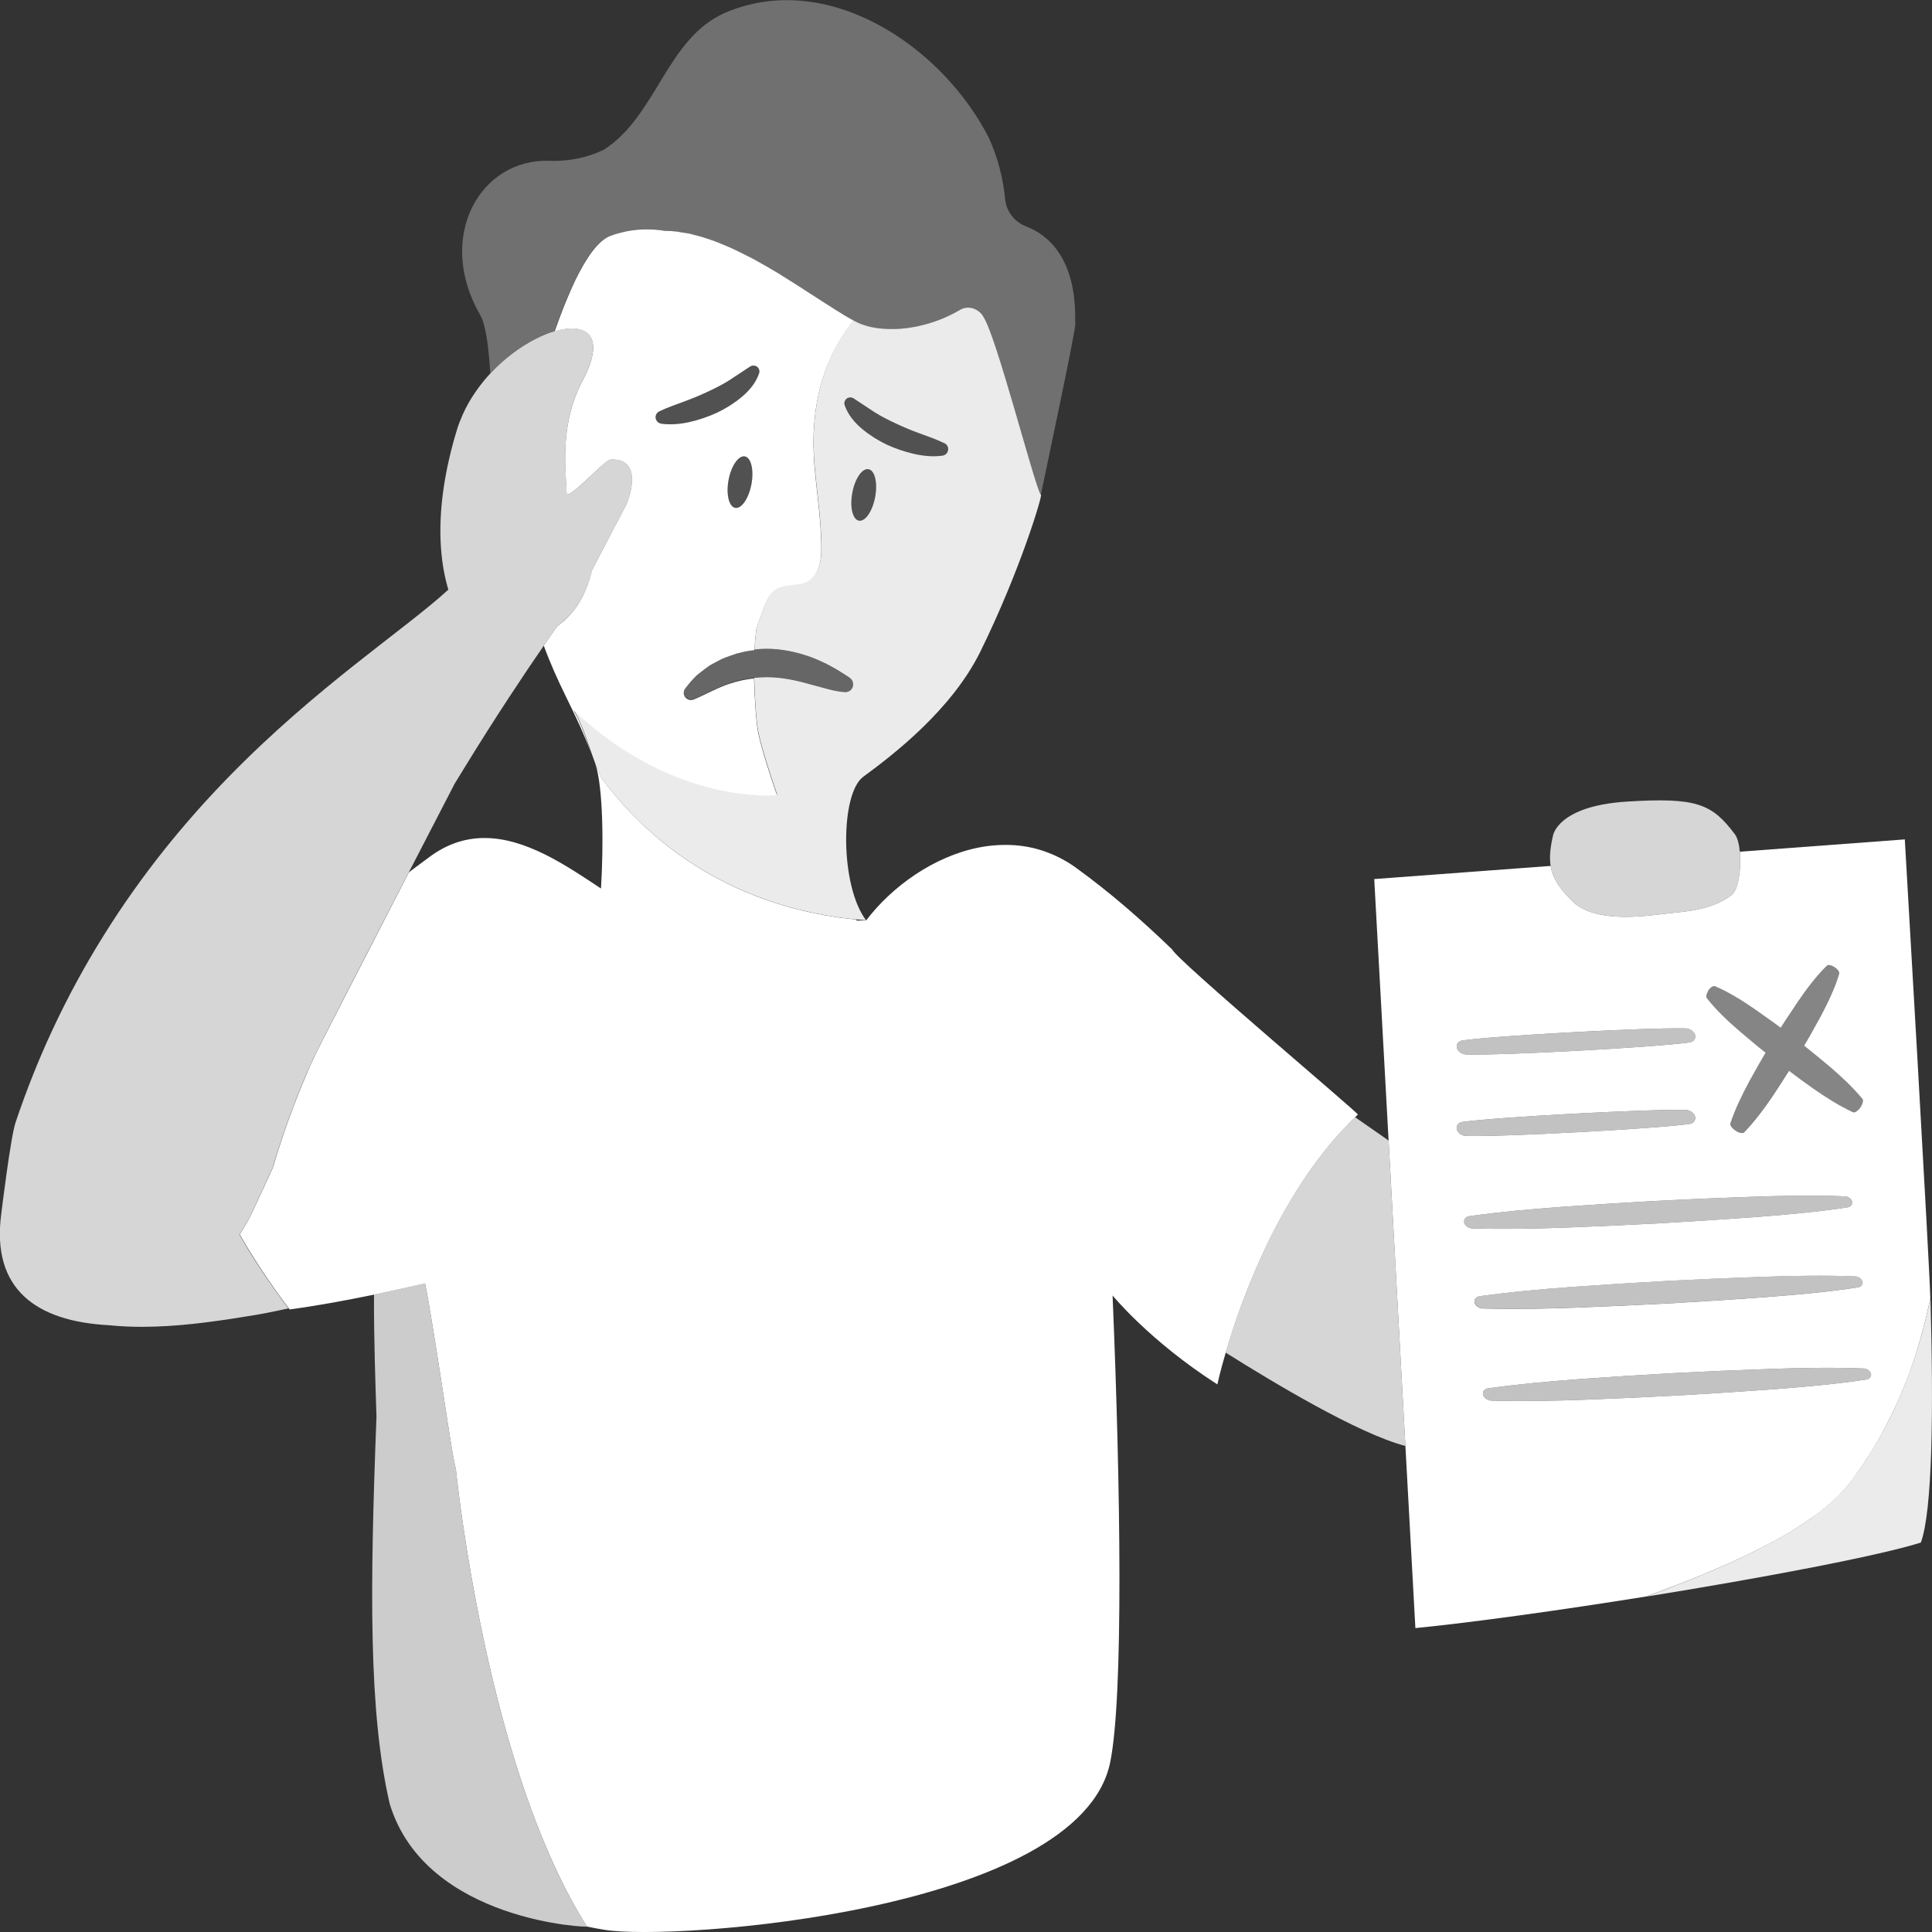
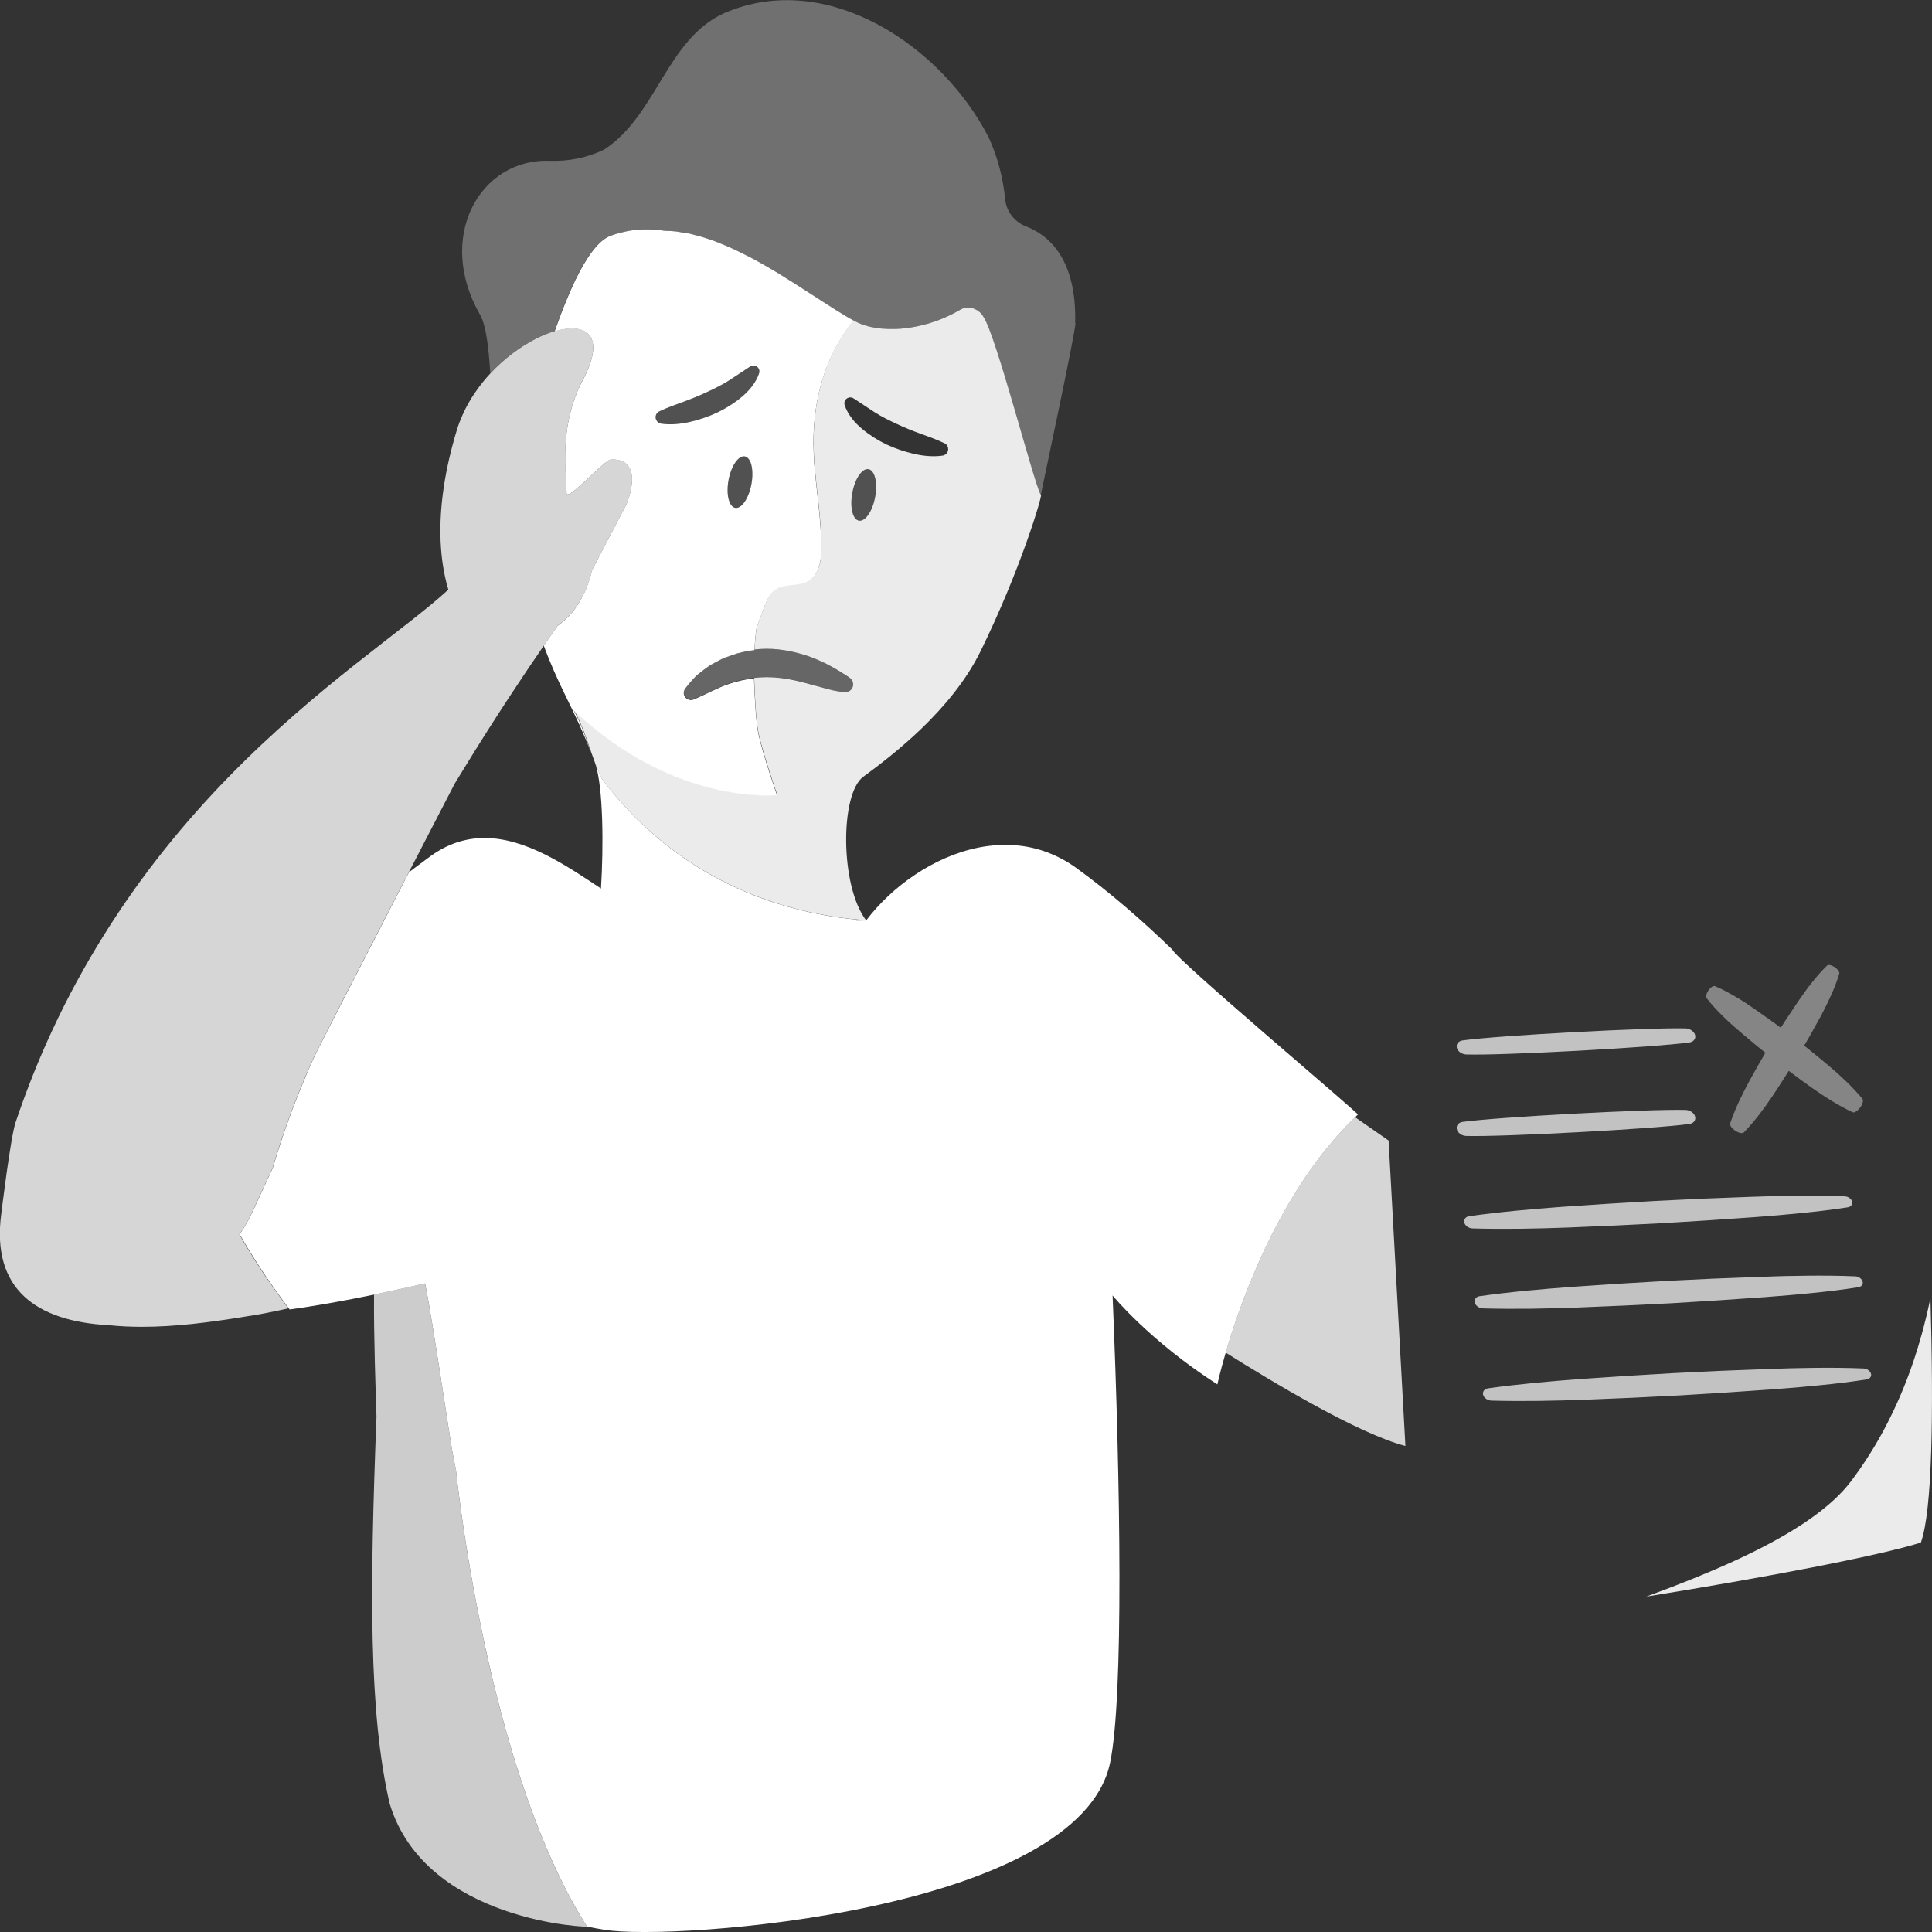
<svg xmlns="http://www.w3.org/2000/svg" viewBox="0 0 300 300">
  <rect x="0" y="0" width="300" height="300" fill="#333333" stroke="none" />
  <g fill="#fff">
    <path d="m 115.66 70.86 c -.98 -.18 -2.11 1.46 -2.52 3.66 -.41 2.21 .04 4.14 1.02 4.32 s 2.11 -1.46 2.52 -3.66 c .41 -2.21 -.04 -4.14 -1.02 -4.32 z" opacity=".15" />
    <path d="m 133.36 80.84 c .98 .18 2.11 -1.46 2.52 -3.66 .41 -2.21 -.04 -4.14 -1.02 -4.32 s -2.11 1.46 -2.52 3.66 c -.41 2.21 .04 4.14 1.02 4.32 z" opacity=".15" />
    <path d="m 167 50.16 c -.04 1.61 -4.98 24.65 -5.38 26.69 -.02 -.03 -.04 -.07 -.07 -.11 -1.18 -2.27 -6.87 -24.57 -8.85 -27.53 -.29 -.53 -.73 -.93 -1.25 -1.17 -.02 -.02 -.06 -.03 -.08 -.04 -.36 -.16 -.76 -.24 -1.16 -.23 -.41 .01 -.81 .12 -1.18 .35 -1.08 .65 -2.2 1.17 -3.33 1.61 -2.27 .85 -4.59 1.3 -6.71 1.37 -.35 .01 -.69 .01 -1.05 0 -.34 -.01 -.67 -.03 -.99 -.06 -.11 -.01 -.21 -.02 -.32 -.03 -.31 -.03 -.61 -.08 -.89 -.13 -.28 -.04 -.54 -.1 -.81 -.16 -.15 -.03 -.31 -.08 -.46 -.13 -.06 -.01 -.11 -.03 -.17 -.04 -.18 -.04 -.34 -.1 -.51 -.16 -.2 -.08 -.39 -.15 -.57 -.24 -.19 -.08 -.36 -.18 -.54 -.26 -.08 -.03 -.14 -.08 -.22 -.12 -.12 -.07 -.25 -.15 -.39 -.22 -.32 -.19 -.64 -.36 -.98 -.57 -.11 -.07 -.23 -.14 -.34 -.21 -.39 -.24 -.78 -.48 -1.19 -.73 -.02 -.01 -.04 -.03 -.07 -.04 -2.45 -1.53 -5.22 -3.41 -8.18 -5.22 -.11 -.07 -.22 -.13 -.33 -.21 -.49 -.28 -.96 -.57 -1.44 -.85 l -.5 -.3 c -.45 -.26 -.92 -.52 -1.37 -.77 -.21 -.12 -.41 -.23 -.61 -.34 -.44 -.24 -.88 -.46 -1.32 -.69 -.22 -.11 -.44 -.23 -.66 -.34 -.44 -.22 -.87 -.42 -1.3 -.61 -.23 -.11 -.47 -.23 -.71 -.33 -.43 -.19 -.85 -.36 -1.27 -.53 -.25 -.1 -.5 -.21 -.74 -.31 -.43 -.15 -.85 -.28 -1.27 -.43 -.24 -.09 -.5 -.18 -.74 -.25 -.43 -.13 -.86 -.23 -1.29 -.34 -.23 -.07 -.46 -.13 -.69 -.19 -.46 -.1 -.92 -.16 -1.37 -.23 -.2 -.03 -.4 -.08 -.6 -.11 -.65 -.08 -1.3 -.12 -1.93 -.12 -1.04 -.16 -2.06 -.24 -3.11 -.22 -.69 .01 -1.39 .08 -2.09 .18 -1.05 .16 -2.12 .44 -3.19 .82 -1.93 .71 -3.78 3.38 -5.47 6.87 -.5 1.04 -.99 2.16 -1.47 3.31 -.62 1.5 -1.2 3.08 -1.75 4.65 -.96 .27 -1.97 .69 -3.02 1.23 -2.35 1.21 -4.81 3.01 -6.94 5.3 -.25 -4.05 -.67 -7.5 -1.58 -9.08 -6.97 -12.14 .04 -24.31 10.78 -23.92 2.98 .11 5.89 -.49 8.47 -1.74 8.19 -5.31 9.7 -17.17 18.68 -21.2 15.87 -6.88 33.77 5.01 41.1 19.43 1.33 2.97 2.19 6.17 2.5 9.48 .19 1.91 1.46 3.53 3.26 4.22 3.26 1.24 7.88 4.81 7.61 15.02 z" opacity=".3" />
    <path d="m 132.48 49.74 c -.12 -.06 -.25 -.15 -.38 -.21 -.32 -.19 -.65 -.36 -.99 -.57 -.1 -.07 -.22 -.14 -.33 -.21 -.39 -.24 -.79 -.48 -1.19 -.73 -.03 -.01 -.05 -.03 -.07 -.05 -2.45 -1.53 -5.23 -3.4 -8.18 -5.22 -.11 -.06 -.22 -.13 -.32 -.21 -.49 -.28 -.97 -.56 -1.45 -.85 -.16 -.1 -.32 -.19 -.49 -.29 -.45 -.26 -.91 -.52 -1.36 -.77 -.21 -.12 -.41 -.23 -.61 -.34 -.44 -.24 -.89 -.46 -1.33 -.68 -.21 -.11 -.43 -.23 -.66 -.34 -.44 -.22 -.87 -.42 -1.3 -.62 -.23 -.1 -.47 -.22 -.71 -.32 -.43 -.19 -.85 -.36 -1.27 -.53 -.25 -.1 -.49 -.21 -.74 -.3 -.42 -.16 -.85 -.29 -1.26 -.43 -.24 -.09 -.5 -.17 -.75 -.25 -.42 -.13 -.86 -.23 -1.29 -.34 -.22 -.05 -.45 -.13 -.69 -.19 -.46 -.09 -.92 -.16 -1.37 -.22 -.19 -.04 -.39 -.08 -.6 -.11 -.65 -.08 -1.3 -.12 -1.93 -.12 -1.04 -.17 -2.06 -.24 -3.11 -.22 -.7 .01 -1.39 .07 -2.1 .17 -.53 .09 -1.06 .19 -1.58 .33 -.54 .13 -1.06 .29 -1.6 .49 -1.93 .71 -3.77 3.39 -5.47 6.87 -.49 1.04 -.99 2.15 -1.46 3.31 -.62 1.5 -1.2 3.08 -1.76 4.66 4.87 -1.44 8.08 .56 4.37 7.57 -.28 .53 -.54 1.07 -.77 1.59 -2.55 5.92 -1.97 11.71 -1.78 15.21 .01 .26 .02 .51 .03 .74 0 .3 .25 .26 .64 .02 1.55 -.94 5.45 -5.2 6.24 -5.23 5.49 -.2 2.42 6.95 2.42 6.95 l -1.7 3.24 -3.64 6.97 c -.75 3.16 -2.14 5.92 -4.37 7.89 -.32 .27 -.65 .53 -1 .79 -.55 .77 -1.28 1.81 -2.13 3.07 .99 2.71 2.14 5.26 3.34 7.7 0 .01 .01 .02 .01 .03 1.54 3.11 2.91 6.01 3.97 8.86 -.14 -.42 -.29 -.83 -.43 -1.25 -.06 -.2 -.14 -.4 -.21 -.61 -.12 -.32 -.24 -.65 -.36 -.98 -.07 -.19 -.14 -.38 -.21 -.58 -.15 -.34 -.29 -.69 -.44 -1.03 -.08 -.17 -.14 -.35 -.22 -.51 -.24 -.53 -.5 -1.04 -.8 -1.56 15.7 14.86 31.56 13.14 31.56 13.14 s -2.24 -6.37 -2.92 -9.68 c -.36 -1.79 -.59 -6.15 -.65 -8.45 -1.26 .14 -2.5 .4 -3.72 .81 -1.84 .57 -3.53 1.58 -5.53 2.42 l -.1 .04 c -.57 .24 -1.23 -.03 -1.47 -.6 -.16 -.37 -.09 -.78 .12 -1.08 .34 -.47 .73 -.91 1.11 -1.35 l .61 -.64 c .21 -.2 .45 -.37 .69 -.56 .46 -.37 .94 -.72 1.43 -1.07 l 1.59 -.85 c .54 -.3 1.13 -.46 1.7 -.68 l .87 -.3 .89 -.22 c .63 -.15 1.25 -.24 1.88 -.32 l .05 -.78 c .01 -.19 .03 -.38 .04 -.57 .02 -.19 .03 -.38 .05 -.56 .04 -.35 .07 -.69 .11 -1.03 0 -.03 0 -.06 .01 -.1 .08 -.65 .93 -2.7 1.34 -3.82 .35 -.94 .8 -1.91 1.63 -2.49 1.48 -1.03 3.64 -.46 5.19 -1.38 1.58 -.94 1.95 -3.06 1.96 -4.88 0 -.8 -.02 -1.6 -.06 -2.4 -.01 -.34 -.03 -.68 -.06 -1.02 -.2 -3.06 -.64 -6.11 -.91 -9.17 -.07 -.68 -.11 -1.35 -.14 -2.02 -.02 -.38 -.02 -.74 -.03 -1.11 -.01 -.28 -.02 -.55 -.02 -.81 0 -7.57 2.13 -13.03 4.79 -17.06 .44 -.68 .91 -1.3 1.37 -1.91 z m -15.8 25.45 c -.41 2.21 -1.54 3.85 -2.52 3.67 -.98 -.19 -1.44 -2.12 -1.03 -4.33 .41 -2.19 1.54 -3.84 2.53 -3.66 .98 .18 1.43 2.12 1.02 4.32 z m 1.2 -17.23 c -.51 1.5 -1.56 2.73 -2.73 3.7 s -2.46 1.78 -3.81 2.42 c -1.36 .63 -2.77 1.1 -4.22 1.44 -1.44 .32 -2.94 .48 -4.44 .27 -.32 -.05 -.63 -.25 -.78 -.57 -.24 -.51 -.03 -1.11 .48 -1.35 l .02 -.01 c 1.28 -.6 2.53 -1.03 3.77 -1.49 1.24 -.45 2.46 -.95 3.63 -1.5 1.18 -.54 2.33 -1.12 3.41 -1.8 l 3.23 -2.13 .05 -.03 c .23 -.15 .53 -.19 .81 -.1 .48 .16 .74 .68 .57 1.16 z" />
    <path d="m 210.83 173.08 c -.14 .13 -.27 .26 -.4 .4 -11.57 11.14 -17.66 28.2 -20.1 36.55 -.9 3.06 -1.3 4.94 -1.3 4.94 -10.55 -6.77 -16.27 -13.81 -16.27 -13.81 1.25 29.79 1.71 62.13 -.36 72.44 -4.68 23.27 -67.92 27.83 -78.53 26.06 -.93 -.15 -1.84 -.32 -2.72 -.5 -3.39 -5.33 -6.25 -11.63 -8.68 -18.25 -8.2 -22.44 -11.23 -48.54 -11.68 -52.74 -.11 -.53 -.22 -1.07 -.34 -1.61 -.56 -2.73 -3.31 -21.86 -4.45 -27.27 -2.32 .54 -4.68 1.06 -7.01 1.55 -.3 .06 -.61 .12 -.9 .19 -4.64 .95 -9.16 1.77 -13.12 2.3 -.05 -.07 -.1 -.13 -.15 -.2 -.76 -1 -1.47 -1.98 -2.16 -2.95 -2.15 -3.03 -3.94 -5.87 -5.45 -8.51 .76 -1.12 1.44 -2.29 2 -3.51 l 3.14 -6.78 c 1.19 -4.02 2.58 -8.04 4.2 -12.05 .68 -1.67 1.38 -3.35 2.15 -5.01 .34 -.75 2.06 -4.12 4.38 -8.64 2.99 -5.82 6.98 -13.57 10.41 -20.22 .3 -.24 .62 -.47 .93 -.71 .82 -.62 1.64 -1.23 2.47 -1.83 6.35 -4.59 12.91 -2.83 18.8 .31 2.71 1.45 5.29 3.19 7.63 4.74 .41 -6.62 .35 -15.65 -.88 -19.4 .29 .77 .62 1.54 .99 2.32 11.8 15.71 27.62 20.7 39.19 21.86 .12 .02 .25 .05 .36 .06 .01 .05 .03 .1 .04 .14 .51 -.01 1.01 -.02 1.48 -.03 4 -5.27 10.49 -9.92 17.45 -11.31 1 -.2 2.01 -.33 3.02 -.38 1.77 -.1 3.53 .02 5.28 .41 1.62 .37 3.23 .97 4.79 1.82 .7 .38 1.39 .81 2.07 1.31 5.22 3.77 10.28 8.19 14.93 12.69 .59 1.53 28.62 25.12 28.82 25.61 z" />
    <path d="m 133.82 50.36 c .17 .07 .33 .12 .51 .16 -.39 -.12 -.75 -.25 -1.08 -.41 .19 .09 .38 .16 .57 .24 z" opacity=".9" />
    <path d="m 161.63 76.85 v -.01 c -.02 -.04 -.04 -.06 -.07 -.1 -1.17 -2.27 -6.86 -24.57 -8.85 -27.53 -.28 -.53 -.73 -.93 -1.24 -1.17 -.03 -.02 -.06 -.03 -.08 -.04 -.36 -.17 -.77 -.24 -1.16 -.23 -.4 .01 -.81 .12 -1.18 .35 -1.08 .64 -2.2 1.17 -3.33 1.6 -2.27 .85 -4.58 1.3 -6.71 1.37 -.35 .01 -.7 .01 -1.05 0 -.34 -.01 -.68 -.03 -.99 -.06 -.11 -.01 -.21 -.02 -.32 -.03 -.31 -.03 -.61 -.08 -.9 -.13 -.27 -.04 -.54 -.1 -.8 -.16 -.16 -.04 -.31 -.08 -.46 -.14 -.06 -.01 -.11 -.03 -.17 -.04 -.17 -.04 -.33 -.1 -.5 -.16 l -.57 -.24 c -.18 -.08 -.36 -.18 -.54 -.27 -.08 -.03 -.14 -.07 -.22 -.12 -.46 .61 -.93 1.23 -1.37 1.91 -2.66 4.03 -4.79 9.49 -4.79 17.06 0 .26 .01 .53 .02 .81 .01 .37 .01 .73 .03 1.11 .03 .67 .07 1.34 .14 2.02 .27 3.06 .71 6.11 .91 9.17 .03 .34 .05 .68 .06 1.02 .04 .79 .06 1.59 .06 2.4 -.01 1.82 -.37 3.94 -1.96 4.88 -1.54 .92 -3.7 .35 -5.19 1.38 -.84 .57 -1.28 1.54 -1.63 2.49 -.41 1.12 -1.26 3.17 -1.34 3.82 -.01 .04 -.01 .07 -.01 .1 -.04 .34 -.07 .68 -.11 1.03 -.02 .18 -.03 .37 -.05 .56 -.01 .19 -.03 .38 -.04 .57 l -.02 .16 -.03 .62 c .6 -.07 1.19 -.1 1.79 -.11 2.46 -.01 4.85 .53 7.03 1.32 1.08 .42 2.14 .89 3.1 1.43 .97 .53 1.94 1.15 2.66 1.62 l .17 .12 c .57 .37 .73 1.13 .36 1.7 -.25 .38 -.7 .57 -1.12 .54 -1.37 -.1 -2.37 -.41 -3.43 -.69 l -3 -.81 c -1.96 -.52 -3.88 -.83 -5.78 -.82 -.62 0 -1.23 .05 -1.84 .11 .06 2.3 .28 6.66 .65 8.45 .68 3.31 2.92 9.68 2.92 9.68 s -15.87 1.72 -31.56 -13.14 c .29 .52 .56 1.03 .8 1.56 .08 .16 .14 .34 .22 .51 .15 .34 .29 .69 .44 1.03 .07 .2 .14 .39 .21 .58 .12 .34 .24 .66 .36 .98 .07 .21 .15 .41 .21 .61 .14 .42 .29 .83 .43 1.25 .2 .55 .39 1.09 .59 1.64 .01 .03 .02 .05 .03 .09 .3 .78 .62 1.57 1 2.37 11.81 15.7 27.62 20.69 39.19 21.86 .64 .06 1.27 .12 1.88 .16 -4.05 -5.33 -4.04 -19.63 -.43 -22.28 4.59 -3.37 13.69 -10.33 18.18 -19.43 6.18 -12.56 9.68 -24.29 9.41 -24.36 z m -25.74 .33 c -.41 2.21 -1.54 3.84 -2.52 3.67 -.98 -.19 -1.44 -2.12 -1.02 -4.33 .4 -2.21 1.54 -3.85 2.52 -3.66 .98 .18 1.43 2.12 1.02 4.32 z m 11.25 -7 c -.15 .32 -.45 .52 -.78 .57 -1.5 .21 -3 .05 -4.44 -.27 -1.44 -.34 -2.86 -.81 -4.22 -1.44 -1.35 -.64 -2.64 -1.45 -3.81 -2.42 s -2.22 -2.21 -2.73 -3.7 c -.16 -.48 .09 -1 .57 -1.16 .28 -.1 .57 -.05 .81 .1 l .05 .03 3.23 2.13 c 1.08 .68 2.23 1.26 3.41 1.8 1.17 .55 2.38 1.05 3.63 1.5 1.24 .45 2.49 .89 3.76 1.49 l .03 .01 c .5 .24 .73 .84 .48 1.35 z" opacity=".9" />
    <path d="m 97.3 78.27 l -1.7 3.24 -3.64 6.97 c -.75 3.15 -2.14 5.92 -4.38 7.89 -.32 .27 -.64 .54 -.99 .79 -.55 .78 -1.28 1.82 -2.13 3.07 -2.97 4.3 -7.54 11.14 -12.32 18.95 l -1.54 2.51 s -2.93 5.65 -6.65 12.86 c -.17 .31 -.33 .64 -.5 .95 -3.43 6.65 -7.43 14.39 -10.42 20.22 -2.32 4.52 -4.02 7.89 -4.37 8.63 -.77 1.68 -1.48 3.34 -2.15 5.01 -1.62 4.01 -3.01 8.04 -4.2 12.05 l -3.14 6.79 c -.55 1.22 -1.23 2.38 -2 3.49 1.5 2.64 3.3 5.49 5.46 8.52 .68 .96 1.4 1.94 2.15 2.95 -2.27 .52 -4.54 .96 -6.82 1.3 -5.32 .87 -10.7 1.57 -15.92 1.57 -1.73 0 -3.44 -.08 -5.11 -.25 -11.35 -.6 -18.27 -5.63 -16.74 -17.25 0 0 1.44 -11.91 2.23 -14.25 1.7 -5.05 3.6 -9.8 5.69 -14.28 2.44 -5.26 5.11 -10.12 7.94 -14.66 6.01 -9.67 12.71 -17.77 19.36 -24.6 13.83 -14.2 27.44 -22.96 34.21 -29.18 -1 -3.33 -1.82 -8.63 -.69 -16.07 .41 -2.67 1.06 -5.61 2.05 -8.84 .24 -.77 .53 -1.51 .86 -2.25 .54 -1.22 1.19 -2.37 1.93 -3.44 .73 -1.07 1.53 -2.08 2.4 -3 2.14 -2.29 4.6 -4.1 6.94 -5.3 1.05 -.54 2.06 -.95 3.02 -1.23 4.87 -1.44 8.08 .57 4.37 7.57 -.29 .54 -.54 1.07 -.77 1.6 -2.55 5.92 -1.96 11.71 -1.77 15.21 .01 .26 .02 .52 .03 .75 0 .3 .25 .26 .64 .02 1.55 -.94 5.45 -5.2 6.24 -5.24 5.49 -.2 2.42 6.94 2.42 6.94 z" opacity=".8" />
    <path d="m 91.14 299.15 c -3.39 -5.32 -6.26 -11.63 -8.68 -18.25 -8.2 -22.44 -11.23 -48.54 -11.67 -52.73 -.11 -.54 -.23 -1.08 -.34 -1.62 -.57 -2.72 -3.31 -21.86 -4.46 -27.27 -2.32 .54 -4.67 1.06 -7.01 1.55 -.3 .06 -.6 .13 -.9 .19 -.06 6.36 .26 15.22 .38 18.94 -1.03 26.76 -1.23 45.92 2.05 60.12 5.59 18.5 31.52 19.26 30.63 19.07 z" opacity=".75" />
    <path d="m 131.91 105.25 l -.18 -.12 c -.73 -.48 -1.69 -1.1 -2.66 -1.63 -.96 -.55 -2.02 -1.02 -3.1 -1.43 -2.18 -.8 -4.57 -1.34 -7.03 -1.33 -.59 .01 -1.19 .05 -1.78 .11 -.63 .07 -1.26 .17 -1.87 .32 l -.9 .21 -.87 .31 c -.57 .22 -1.17 .38 -1.69 .68 l -1.6 .85 c -.49 .35 -.97 .7 -1.43 1.07 -.23 .19 -.47 .36 -.68 .56 l -.6 .64 c -.39 .44 -.77 .88 -1.11 1.35 -.22 .31 -.28 .71 -.12 1.08 .24 .57 .9 .84 1.47 .6 l .1 -.04 c 2 -.83 3.69 -1.84 5.54 -2.42 1.22 -.42 2.46 -.68 3.71 -.81 .61 -.07 1.23 -.11 1.85 -.11 1.89 -.01 3.82 .29 5.77 .82 l 3 .82 c 1.06 .27 2.06 .59 3.43 .69 .43 .03 .87 -.17 1.12 -.55 .37 -.57 .21 -1.33 -.36 -1.7 z" opacity=".25" />
-     <path d="m 295.79 130.34 l -25.63 1.91 c .23 2.58 -.21 5.92 -1.26 6.71 -3.42 2.57 -7.63 2.57 -10.79 2.98 -4.97 .64 -11.07 .97 -14.08 -2.12 -1.95 -1.98 -2.96 -3.52 -3.25 -5.36 l -27.39 2.04 2.23 40.59 2.61 47.44 1.55 28.28 c 9.18 -.91 22.58 -2.79 35.85 -4.91 l .04 -.01 c 1.2 -.45 2.39 -.9 3.58 -1.35 .42 -.16 .85 -.32 1.26 -.48 1.17 -.45 2.33 -.92 3.48 -1.39 .05 -.02 .09 -.04 .14 -.05 .77 -.32 1.53 -.64 2.29 -.97 .55 -.23 1.09 -.47 1.63 -.71 .19 -.09 .4 -.18 .6 -.26 .41 -.19 .82 -.37 1.23 -.57 1.04 -.48 2.07 -.97 3.06 -1.48 .45 -.22 .9 -.45 1.33 -.68 .42 -.22 .84 -.44 1.24 -.66 .59 -.32 1.17 -.65 1.74 -.98 .35 -.21 .71 -.42 1.05 -.63 .98 -.6 1.92 -1.21 2.8 -1.84 .29 -.2 .59 -.4 .87 -.61 s .56 -.42 .83 -.63 c .54 -.42 1.05 -.85 1.53 -1.28 .21 -.18 .4 -.36 .6 -.54 s .38 -.36 .57 -.54 l .36 -.39 c .13 -.13 .25 -.25 .36 -.38 .46 -.5 .88 -1 1.27 -1.51 .19 -.25 .37 -.51 .56 -.77 1.36 -1.87 2.86 -4.15 4.34 -6.89 .13 -.24 .26 -.49 .39 -.74 .57 -1.1 1.15 -2.27 1.72 -3.51 .37 -.82 .75 -1.68 1.11 -2.59 .29 -.7 .57 -1.42 .85 -2.17 .11 -.32 .23 -.64 .34 -.97 .13 -.36 .26 -.73 .38 -1.1 .31 -.93 .61 -1.89 .89 -2.88 .1 -.33 .19 -.67 .28 -1 .13 -.45 .25 -.91 .38 -1.38 .3 -1.17 .6 -2.4 .86 -3.65 .05 -.25 .1 -.51 .15 -.76 -.15 -5.73 -3.96 -71.17 -3.96 -71.17 z m -30.58 23.55 c .34 -.53 .83 -.87 1.08 -.75 1.14 .47 2.2 1.05 3.23 1.66 1.05 .61 2.05 1.27 3.03 1.96 l 2.94 2.08 1.02 .76 .67 -1.05 1.99 -2.99 c .68 -.99 1.36 -1.96 2.12 -2.91 .74 -.94 1.52 -1.85 2.41 -2.71 .19 -.2 .78 -.05 1.28 .32 .44 .32 .68 .71 .61 .93 -.35 1.2 -.81 2.35 -1.31 3.45 -.49 1.1 -1.04 2.17 -1.6 3.24 l -1.75 3.15 -.79 1.34 c 1.29 1.02 2.57 2.09 3.85 3.15 1.84 1.56 3.61 3.21 5.2 5.11 .17 .21 .07 .72 -.26 1.24 -.38 .59 -.93 .96 -1.21 .83 -2.21 -1.03 -4.24 -2.33 -6.2 -3.7 -1.25 -.88 -2.5 -1.79 -3.73 -2.73 -.82 1.31 -1.66 2.62 -2.52 3.91 -1.34 1.98 -2.77 3.91 -4.46 5.66 -.22 .22 -.86 .07 -1.42 -.34 -.5 -.37 -.79 -.81 -.7 -1.07 .79 -2.34 1.86 -4.5 3 -6.62 .81 -1.46 1.62 -2.92 2.47 -4.35 l -1.24 -.99 -2.76 -2.32 c -.92 -.79 -1.82 -1.59 -2.67 -2.44 -.87 -.85 -1.71 -1.75 -2.47 -2.75 -.14 -.18 -.06 -.63 .23 -1.09 z m -38.12 7.67 c 5.44 -.77 28.94 -2.03 34.65 -1.87 .72 .02 1.4 .53 1.5 1.13 .07 .54 -.3 .96 -.91 1.05 -5.44 .76 -28.94 2.04 -34.63 1.87 -.74 -.02 -1.42 -.53 -1.5 -1.13 -.09 -.54 .3 -.96 .89 -1.05 z m -.89 13.71 c -.09 -.54 .3 -.97 .89 -1.06 5.44 -.76 28.94 -2.02 34.65 -1.86 .72 .01 1.4 .52 1.5 1.13 .07 .53 -.3 .96 -.91 1.05 -5.44 .76 -28.94 2.02 -34.63 1.86 -.74 -.01 -1.42 -.52 -1.5 -1.12 z m 1.16 14.5 c -.07 -.47 .26 -.85 .79 -.92 4.74 -.67 9.55 -1.09 14.38 -1.45 4.83 -.34 9.67 -.65 14.54 -.92 l 7.3 -.35 7.31 -.28 c 2.44 -.09 4.88 -.16 7.35 -.18 2.45 -.02 4.92 -.01 7.42 .1 .56 .01 1.09 .42 1.16 .89 .05 .41 -.25 .74 -.7 .81 -2.36 .37 -4.75 .65 -7.15 .89 -2.39 .25 -4.8 .45 -7.22 .63 l -7.25 .5 -7.27 .45 c -4.85 .26 -9.72 .48 -14.6 .67 -4.88 .18 -9.78 .28 -14.76 .14 -.64 -.01 -1.23 -.46 -1.31 -.98 z m 1.61 12.43 c -.07 -.47 .26 -.85 .79 -.92 4.74 -.67 9.55 -1.09 14.38 -1.45 4.84 -.34 9.68 -.65 14.55 -.92 l 7.3 -.35 7.31 -.28 c 2.44 -.1 4.88 -.16 7.35 -.18 2.45 -.02 4.92 -.01 7.42 .1 .56 .01 1.09 .42 1.16 .89 .05 .41 -.25 .74 -.7 .8 -2.36 .38 -4.75 .66 -7.15 .9 -2.39 .25 -4.8 .44 -7.22 .63 l -7.25 .5 -7.27 .45 c -4.85 .26 -9.72 .48 -14.61 .67 -4.88 .18 -9.78 .28 -14.76 .14 -.64 -.01 -1.23 -.46 -1.31 -.98 z m 60.88 12 c -2.36 .37 -4.75 .65 -7.15 .89 -2.39 .25 -4.8 .45 -7.22 .63 l -7.25 .5 -7.27 .45 c -4.85 .26 -9.72 .49 -14.61 .67 -4.88 .18 -9.78 .28 -14.76 .15 -.64 -.02 -1.23 -.47 -1.31 -.99 -.07 -.47 .26 -.84 .79 -.92 4.74 -.66 9.55 -1.09 14.38 -1.45 4.84 -.34 9.68 -.65 14.55 -.92 l 7.3 -.35 7.31 -.28 c 2.44 -.09 4.88 -.16 7.35 -.18 2.45 -.02 4.92 -.01 7.42 .1 .56 .02 1.09 .42 1.16 .89 .05 .41 -.25 .74 -.7 .81 z" />
    <path d="m 298.37 207.3 c -.37 1.34 -.76 2.64 -1.18 3.88 -1.34 4 -2.86 7.42 -4.4 10.35 -.13 .25 -.26 .5 -.39 .74 -1.7 3.13 -3.41 5.65 -4.91 7.66 -.38 .51 -.81 1.01 -1.26 1.51 -.24 .26 -.49 .52 -.74 .77 -.37 .37 -.75 .73 -1.16 1.09 -.49 .43 -1 .86 -1.54 1.28 s -1.1 .84 -1.68 1.25 c -3.21 2.26 -7.06 4.34 -11.22 6.28 -.41 .19 -.82 .38 -1.24 .57 -.74 .33 -1.48 .66 -2.23 .98 -.76 .33 -1.52 .65 -2.29 .96 l -.14 .06 c -1.15 .47 -2.31 .94 -3.48 1.39 -.42 .16 -.84 .33 -1.26 .49 -1.21 .46 -2.42 .91 -3.62 1.36 18.16 -2.92 36.08 -6.32 42.64 -8.39 1.79 -4.91 1.99 -20.27 1.49 -37.99 -.41 2.04 -.89 3.96 -1.39 5.78 z" opacity=".9" />
-     <path d="m 268.9 138.96 c -3.42 2.57 -7.63 2.57 -10.79 2.98 -4.97 .64 -11.07 .97 -14.08 -2.12 -1.95 -1.98 -2.96 -3.52 -3.25 -5.36 -.21 -1.3 -.07 -2.77 .36 -4.67 0 0 .64 -4.64 11.51 -5.32 10.86 -.68 13.19 .36 16.74 5.07 .4 .53 .66 1.54 .77 2.72 .23 2.58 -.21 5.92 -1.26 6.71 z" opacity=".8" />
    <path d="m 288.9 171.88 c -.38 .59 -.93 .96 -1.21 .83 -2.21 -1.03 -4.24 -2.33 -6.2 -3.7 -1.25 -.88 -2.5 -1.79 -3.73 -2.73 -.82 1.31 -1.66 2.62 -2.52 3.91 -1.34 1.98 -2.77 3.91 -4.46 5.66 -.22 .22 -.86 .07 -1.42 -.34 -.5 -.37 -.79 -.81 -.7 -1.07 .79 -2.34 1.86 -4.5 3 -6.62 .81 -1.46 1.62 -2.92 2.47 -4.35 l -1.24 -.99 -2.76 -2.32 c -.92 -.79 -1.82 -1.59 -2.67 -2.44 -.87 -.85 -1.71 -1.75 -2.47 -2.75 -.14 -.18 -.06 -.63 .23 -1.09 .34 -.53 .83 -.87 1.08 -.75 1.14 .47 2.2 1.05 3.23 1.66 1.05 .61 2.05 1.27 3.03 1.96 l 2.94 2.08 1.02 .76 .67 -1.05 1.99 -2.99 c .68 -.99 1.36 -1.96 2.12 -2.91 .74 -.94 1.52 -1.85 2.41 -2.71 .19 -.2 .78 -.05 1.28 .32 .44 .32 .68 .71 .61 .93 -.35 1.2 -.81 2.35 -1.31 3.45 -.49 1.1 -1.04 2.17 -1.6 3.24 l -1.75 3.15 -.79 1.34 c 1.29 1.02 2.57 2.09 3.85 3.15 1.84 1.56 3.61 3.21 5.2 5.11 .17 .21 .07 .72 -.26 1.24 z" opacity=".4" />
    <path d="m 287.62 186.66 c .05 .41 -.25 .74 -.7 .81 -2.36 .37 -4.75 .65 -7.15 .89 -2.39 .25 -4.8 .45 -7.22 .63 l -7.25 .5 -7.27 .45 c -4.85 .26 -9.72 .48 -14.6 .67 -4.88 .18 -9.78 .28 -14.76 .14 -.64 -.01 -1.23 -.46 -1.31 -.98 -.07 -.47 .26 -.85 .79 -.92 4.74 -.67 9.55 -1.09 14.38 -1.45 4.83 -.34 9.67 -.65 14.54 -.92 l 7.3 -.35 7.31 -.28 c 2.44 -.09 4.88 -.16 7.35 -.18 2.45 -.02 4.92 -.01 7.42 .1 .56 .01 1.09 .42 1.16 .89 z" opacity=".7" />
    <path d="m 263.24 173.48 c .07 .53 -.3 .96 -.91 1.05 -5.44 .76 -28.94 2.02 -34.63 1.86 -.74 -.01 -1.42 -.52 -1.5 -1.12 -.09 -.54 .3 -.97 .89 -1.06 5.44 -.76 28.94 -2.02 34.65 -1.86 .72 .01 1.4 .52 1.5 1.13 z" opacity=".7" />
    <path d="m 263.24 160.82 c .07 .54 -.3 .96 -.91 1.05 -5.44 .76 -28.94 2.04 -34.63 1.87 -.74 -.02 -1.42 -.53 -1.5 -1.13 -.09 -.54 .3 -.96 .89 -1.05 5.44 -.77 28.94 -2.03 34.65 -1.87 .72 .02 1.4 .53 1.5 1.13 z" opacity=".7" />
    <path d="m 289.25 199.08 c .05 .41 -.25 .74 -.7 .8 -2.36 .38 -4.75 .66 -7.15 .9 -2.39 .25 -4.8 .44 -7.22 .63 l -7.25 .5 -7.27 .45 c -4.85 .26 -9.72 .48 -14.61 .67 -4.88 .18 -9.78 .28 -14.76 .14 -.64 -.01 -1.23 -.46 -1.31 -.98 -.07 -.47 .26 -.85 .79 -.92 4.74 -.67 9.55 -1.09 14.38 -1.45 4.84 -.34 9.68 -.65 14.55 -.92 l 7.3 -.35 7.31 -.28 c 2.44 -.1 4.88 -.16 7.35 -.18 2.45 -.02 4.92 -.01 7.42 .1 .56 .01 1.09 .42 1.16 .89 z" opacity=".7" />
    <path d="m 290.55 213.39 c .05 .41 -.25 .74 -.7 .81 -2.36 .37 -4.75 .65 -7.15 .89 -2.39 .25 -4.8 .45 -7.22 .63 l -7.25 .5 -7.27 .45 c -4.85 .26 -9.72 .49 -14.61 .67 -4.88 .18 -9.78 .28 -14.76 .15 -.64 -.02 -1.23 -.47 -1.31 -.99 -.07 -.47 .26 -.84 .79 -.92 4.74 -.66 9.55 -1.09 14.38 -1.45 4.84 -.34 9.68 -.65 14.55 -.92 l 7.3 -.35 7.31 -.28 c 2.44 -.09 4.88 -.16 7.35 -.18 2.45 -.02 4.92 -.01 7.42 .1 .56 .02 1.09 .42 1.16 .89 z" opacity=".7" />
-     <path d="m 147.13 70.18 c -.15 .32 -.45 .52 -.78 .57 -1.5 .21 -3 .05 -4.44 -.27 -1.44 -.34 -2.86 -.81 -4.22 -1.44 -1.35 -.64 -2.64 -1.45 -3.81 -2.42 s -2.22 -2.21 -2.73 -3.7 c -.16 -.48 .09 -1 .57 -1.16 .28 -.1 .57 -.05 .81 .1 l .05 .03 3.23 2.13 c 1.08 .68 2.23 1.26 3.41 1.8 1.17 .55 2.38 1.05 3.63 1.5 1.24 .45 2.49 .89 3.76 1.49 l .03 .01 c .5 .24 .73 .84 .48 1.35 z" opacity=".15" />
    <path d="m 117.89 57.95 c -.51 1.5 -1.56 2.73 -2.73 3.7 s -2.46 1.78 -3.81 2.42 c -1.36 .63 -2.77 1.1 -4.22 1.44 -1.44 .32 -2.94 .48 -4.44 .27 -.32 -.05 -.63 -.25 -.78 -.57 -.24 -.51 -.03 -1.11 .48 -1.35 l .02 -.01 c 1.28 -.6 2.53 -1.03 3.77 -1.49 1.24 -.45 2.46 -.95 3.63 -1.5 1.18 -.54 2.33 -1.12 3.41 -1.8 l 3.23 -2.13 .05 -.03 c .23 -.15 .53 -.19 .81 -.1 .48 .16 .74 .68 .57 1.16 z" opacity=".15" />
    <path d="m 218.23 224.53 c -7.37 -1.93 -20.66 -9.94 -27.91 -14.5 2.44 -8.35 8.53 -25.42 20.1 -36.55 l 5.2 3.62 2.61 47.44 z" opacity=".8" />
  </g>
</svg>